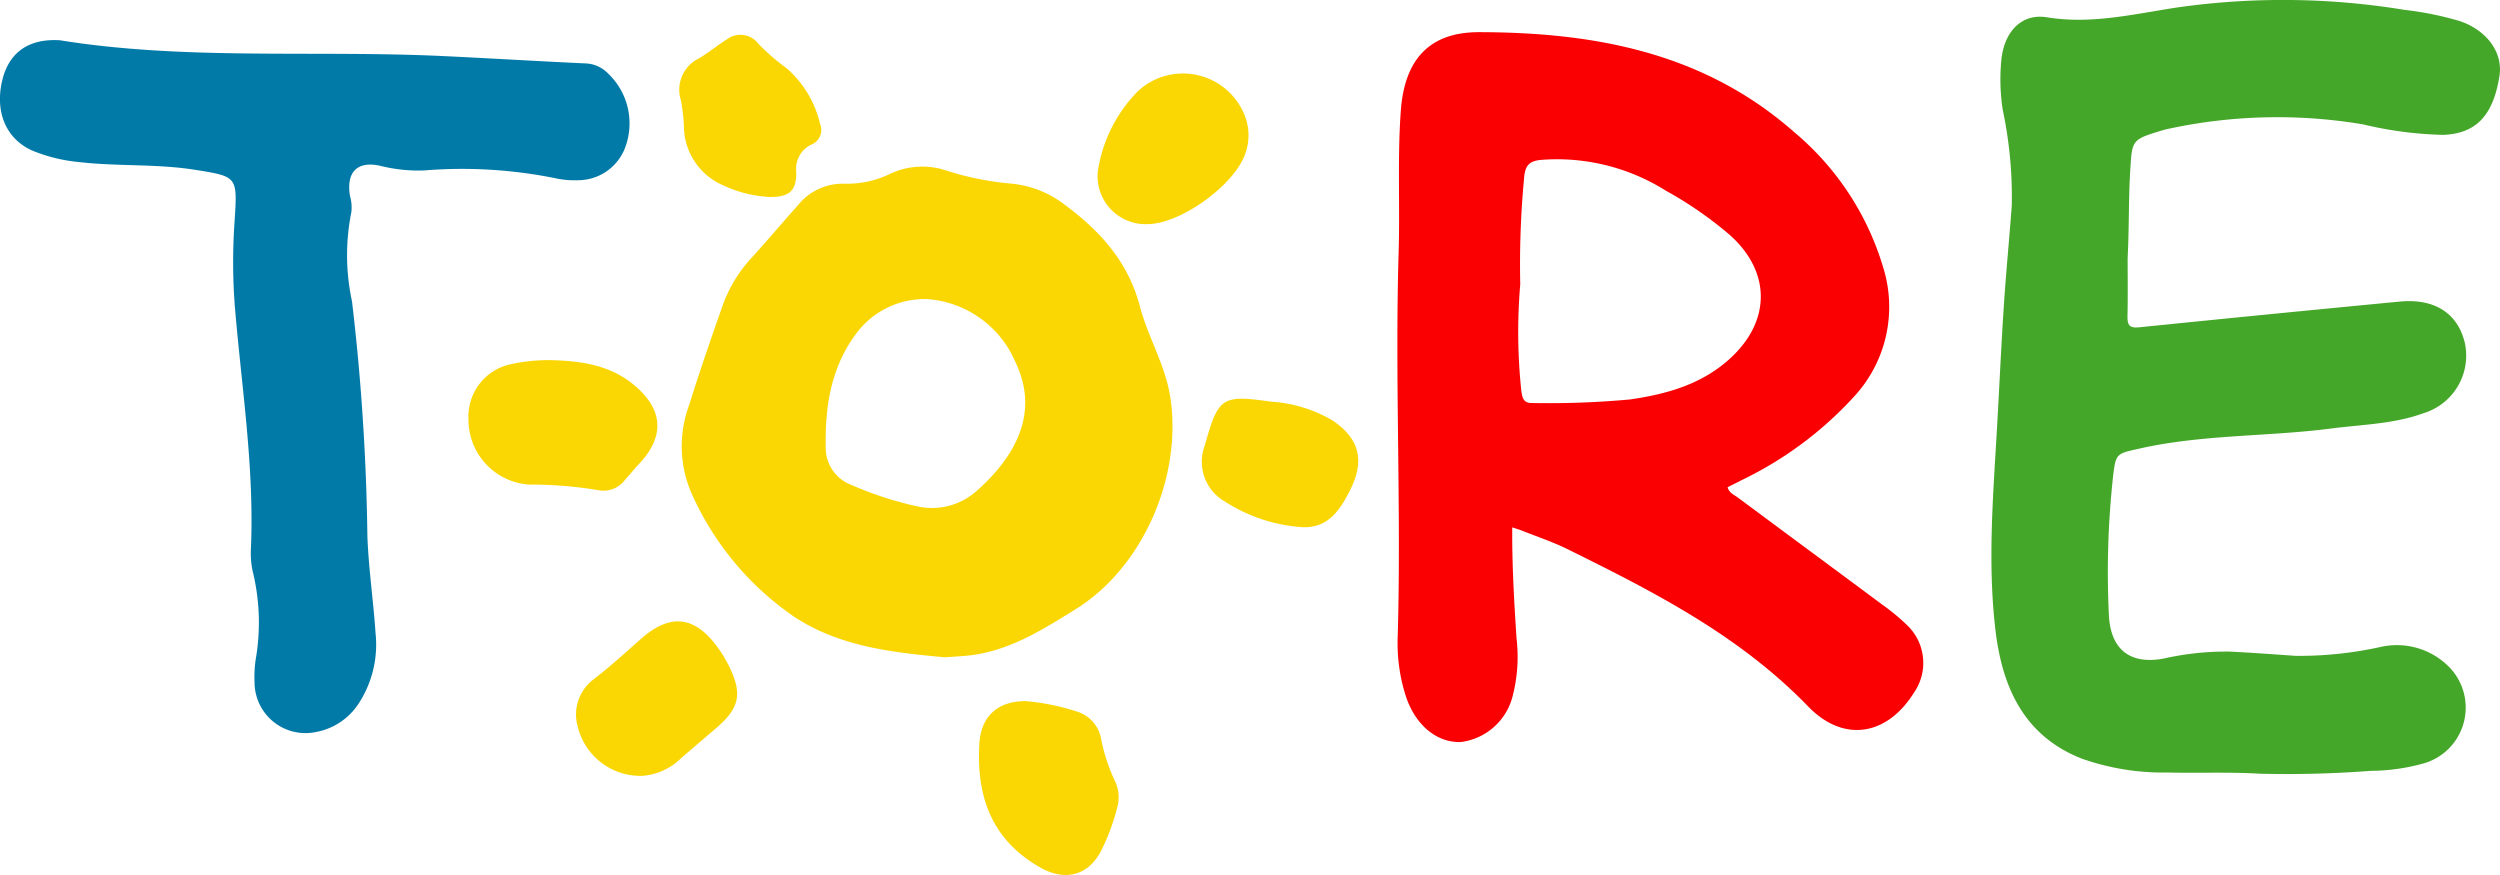
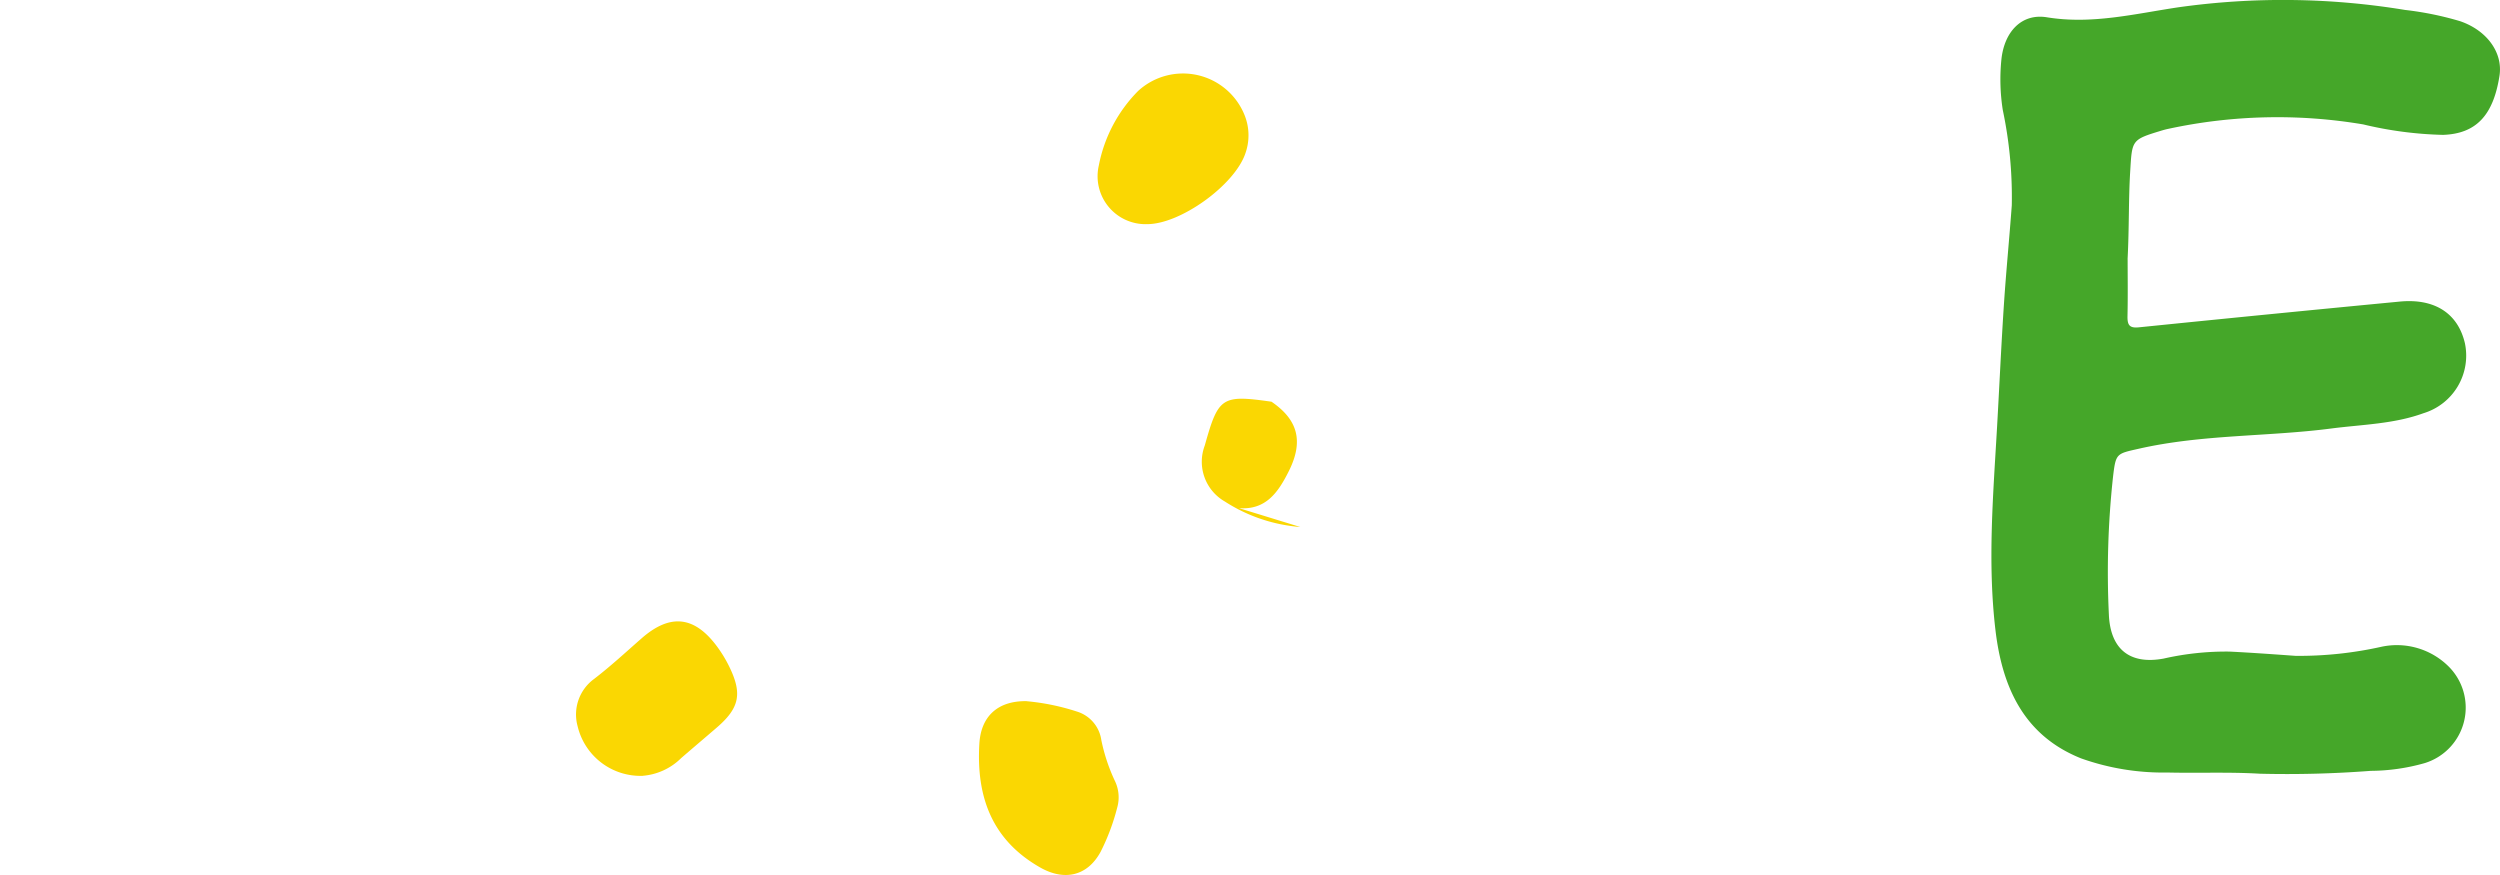
<svg xmlns="http://www.w3.org/2000/svg" width="200" height="70" viewBox="0 0 200 70">
  <g transform="translate(-960.468 -2954.542)">
-     <path d="M6.788,15.789c10.079,1.631,20.418.785,30.706,1.271,3.8.18,7.6.413,11.407.588a2.609,2.609,0,0,1,1.746.777,5.493,5.493,0,0,1,1.475,5.729,4.032,4.032,0,0,1-3.856,2.838,7.085,7.085,0,0,1-1.608-.119,37.51,37.51,0,0,0-10.671-.665,12.429,12.429,0,0,1-3.544-.371c-1.84-.408-2.724.51-2.412,2.419a3.274,3.274,0,0,1,.111,1.281,17.49,17.49,0,0,0,.053,7.159,178.726,178.726,0,0,1,1.228,18.766c.095,2.6.481,5.181.654,7.776a8.613,8.613,0,0,1-1.3,5.535,5.178,5.178,0,0,1-3.452,2.359,4.075,4.075,0,0,1-4.93-3.961,9.578,9.578,0,0,1,.1-1.886,17.206,17.206,0,0,0-.2-6.81A6.565,6.565,0,0,1,22.1,56.6c.3-6.578-.748-13.059-1.286-19.576a46.292,46.292,0,0,1-.015-6.745c.228-3.58.252-3.574-3.132-4.116-3.088-.495-6.22-.267-9.317-.623a13.031,13.031,0,0,1-3.688-.9c-2.114-.906-3.052-3.065-2.46-5.6.521-2.238,2.079-3.386,4.582-3.247" transform="translate(958.436 2941.968)" fill="#027aa8" />
    <path d="M344.429,238.039a18.258,18.258,0,0,1,3.987.824,2.794,2.794,0,0,1,1.954,2.281,14.416,14.416,0,0,0,1.071,3.238,3.017,3.017,0,0,1,.194,2.185,17.165,17.165,0,0,1-1.324,3.522c-1.068,1.961-2.919,2.331-4.813,1.259-3.865-2.188-5.139-5.638-4.885-9.915.13-2.194,1.483-3.453,3.816-3.4" transform="translate(698.204 2772.603)" fill="#fad702" />
    <path d="M701.6,23.058c0,1.212.024,2.871-.011,4.528-.015.693.126.99.9.911q10.434-1.061,20.875-2.06c2.785-.27,4.652.931,5.215,3.32a4.816,4.816,0,0,1-3.318,5.612c-2.38.867-4.907.9-7.379,1.222-5.1.66-10.292.466-15.352,1.609-1.841.416-1.874.358-2.1,2.266a70.533,70.533,0,0,0-.332,10.991c.112,2.808,1.695,4.042,4.387,3.538a22.547,22.547,0,0,1,5.263-.558c1.765.087,3.529.215,5.292.342a30.3,30.3,0,0,0,6.862-.727,5.877,5.877,0,0,1,5.342,1.542,4.644,4.644,0,0,1-1.865,7.76,16.1,16.1,0,0,1-4.328.624,88.018,88.018,0,0,1-8.869.229c-2.456-.146-4.925-.038-7.387-.095a19.6,19.6,0,0,1-6.912-1.129c-4.542-1.811-6.307-5.63-6.855-10.245-.646-5.437-.181-10.873.128-16.307.184-3.228.329-6.458.541-9.684.176-2.673.439-5.34.635-8.012a33.771,33.771,0,0,0-.722-7.633,15.828,15.828,0,0,1-.111-4.014c.226-2.234,1.614-3.726,3.64-3.395,3.6.589,7.041-.281,10.522-.8a60.078,60.078,0,0,1,18.141.214,25.335,25.335,0,0,1,4.4.9c2.163.744,3.431,2.53,3.146,4.364-.495,3.179-1.876,4.637-4.515,4.729a30.335,30.335,0,0,1-6.39-.838,41.276,41.276,0,0,0-15.583.354c-.188.038-.375.089-.559.145-2.417.736-2.343.741-2.5,3.336-.132,2.17-.072,4.339-.205,6.953" transform="translate(429.079 2952.232)" fill="#45a729" />
-     <path d="M494.459,52.746c-.019,3.06.154,5.967.343,8.875a12.534,12.534,0,0,1-.3,4.58,4.9,4.9,0,0,1-4.178,3.72c-1.906.049-3.587-1.341-4.359-3.614a13.876,13.876,0,0,1-.666-4.9c.29-10.225-.234-20.453.072-30.674.114-3.789-.105-7.582.178-11.361.305-4.077,2.3-6.25,6.265-6.243,9.173.015,17.952,1.6,25.214,8.008a22.442,22.442,0,0,1,7.116,10.843,10.574,10.574,0,0,1-2.369,10.337,29.517,29.517,0,0,1-8.917,6.627c-.373.194-.752.377-1.173.588.127.459.513.6.8.812,3.862,2.871,7.735,5.724,11.6,8.6a16.687,16.687,0,0,1,1.971,1.633,4.17,4.17,0,0,1,.535,5.4c-2.133,3.423-5.613,4.038-8.461,1.093-5.516-5.7-12.353-9.172-19.252-12.583-1.173-.58-2.424-.994-3.641-1.48-.211-.084-.432-.146-.771-.259M495.1,33.3a44.816,44.816,0,0,0,.088,8.548c.084.536.165.975.886.95a70.661,70.661,0,0,0,7.833-.289c2.969-.435,5.805-1.226,8.093-3.38,3.157-2.973,3.122-6.837-.095-9.74a30.371,30.371,0,0,0-5.148-3.573,16.342,16.342,0,0,0-10.034-2.465c-.891.088-1.226.45-1.309,1.366A74.43,74.43,0,0,0,495.1,33.3" transform="translate(586.988 2943.986)" fill="#fb0002" />
-     <path d="M258.854,97.554c-4.1-.377-8.362-.824-12.023-3.22a23.541,23.541,0,0,1-8.319-10.068,9.474,9.474,0,0,1-.1-6.946c.827-2.663,1.743-5.3,2.668-7.929a11.125,11.125,0,0,1,2.3-3.787c1.282-1.416,2.52-2.875,3.788-4.3a4.583,4.583,0,0,1,3.693-1.635,7.9,7.9,0,0,0,3.576-.775,6.027,6.027,0,0,1,4.6-.257,23.879,23.879,0,0,0,5.2,1.03,8.245,8.245,0,0,1,4.143,1.636c2.841,2.1,5.123,4.553,6.078,8.187.655,2.493,2.061,4.731,2.443,7.359.924,6.355-2.256,13.537-7.559,16.839-2.532,1.576-5.056,3.178-8.057,3.653-.757.12-1.529.14-2.434.218m-1.437-28.663a6.828,6.828,0,0,0-5.782,2.936c-1.925,2.665-2.378,5.779-2.312,8.982a3.152,3.152,0,0,0,2.02,2.936,28.174,28.174,0,0,0,5.263,1.72,5.348,5.348,0,0,0,4.842-1.277,14.341,14.341,0,0,0,2-2.129c1.915-2.519,2.452-5.248,1.027-8.177a8.307,8.307,0,0,0-7.055-4.991" transform="translate(777.206 2909.572)" fill="#fad702" />
-     <path d="M244.136,26.969A10.02,10.02,0,0,1,240,25.792a5.191,5.191,0,0,1-2.623-4.2,14.246,14.246,0,0,0-.25-2.351,2.789,2.789,0,0,1,1.462-3.363c.762-.456,1.454-1.032,2.207-1.505a1.794,1.794,0,0,1,2.5.308,16.3,16.3,0,0,0,2.282,1.989,8.444,8.444,0,0,1,2.681,4.446,1.264,1.264,0,0,1-.7,1.67,2.139,2.139,0,0,0-1.2,2.211c.012,1.5-.557,2.017-2.228,1.976" transform="translate(777.812 2943.325)" fill="#fad702" />
-     <path d="M170.644,123.378c2.412.066,4.75.385,6.7,2.041,2.277,1.932,2.4,4.065.359,6.239-.4.426-.769.879-1.158,1.315a2.142,2.142,0,0,1-2.17.8,32.882,32.882,0,0,0-5.5-.44,5.2,5.2,0,0,1-4.838-5.205,4.28,4.28,0,0,1,3.291-4.405,14.03,14.03,0,0,1,3.315-.344" transform="translate(833.909 2859.975)" fill="#fad702" />
    <path d="M206.645,223.55a5.171,5.171,0,0,1-5.208-3.974,3.519,3.519,0,0,1,1.312-3.772c1.327-1.017,2.55-2.153,3.806-3.252,2.3-2.016,4.252-1.79,6.07.695a10.386,10.386,0,0,1,.912,1.5c1.1,2.219.868,3.364-.982,4.956-.942.811-1.891,1.613-2.831,2.426a4.929,4.929,0,0,1-3.078,1.418" transform="translate(805.239 2793.059)" fill="#fad702" />
-     <path d="M425.614,146.6a12.974,12.974,0,0,1-6.042-2.042,3.665,3.665,0,0,1-1.6-4.481c1.087-3.894,1.365-4.064,5.336-3.5a11.041,11.041,0,0,1,4.906,1.512c2.153,1.47,2.56,3.2,1.391,5.545-.849,1.7-1.833,3.134-3.99,2.971" transform="translate(638.879 2850.102)" fill="#fad702" />
+     <path d="M425.614,146.6a12.974,12.974,0,0,1-6.042-2.042,3.665,3.665,0,0,1-1.6-4.481c1.087-3.894,1.365-4.064,5.336-3.5c2.153,1.47,2.56,3.2,1.391,5.545-.849,1.7-1.833,3.134-3.99,2.971" transform="translate(638.879 2850.102)" fill="#fad702" />
    <path d="M385.593,39.013a3.835,3.835,0,0,1-3.86-4.706,11.56,11.56,0,0,1,3.142-5.949,5.308,5.308,0,0,1,8.538,1.991,4.311,4.311,0,0,1,.041,3.007c-.868,2.547-5.209,5.666-7.861,5.656" transform="translate(666.643 2933.461)" fill="#fad702" />
  </g>
</svg>